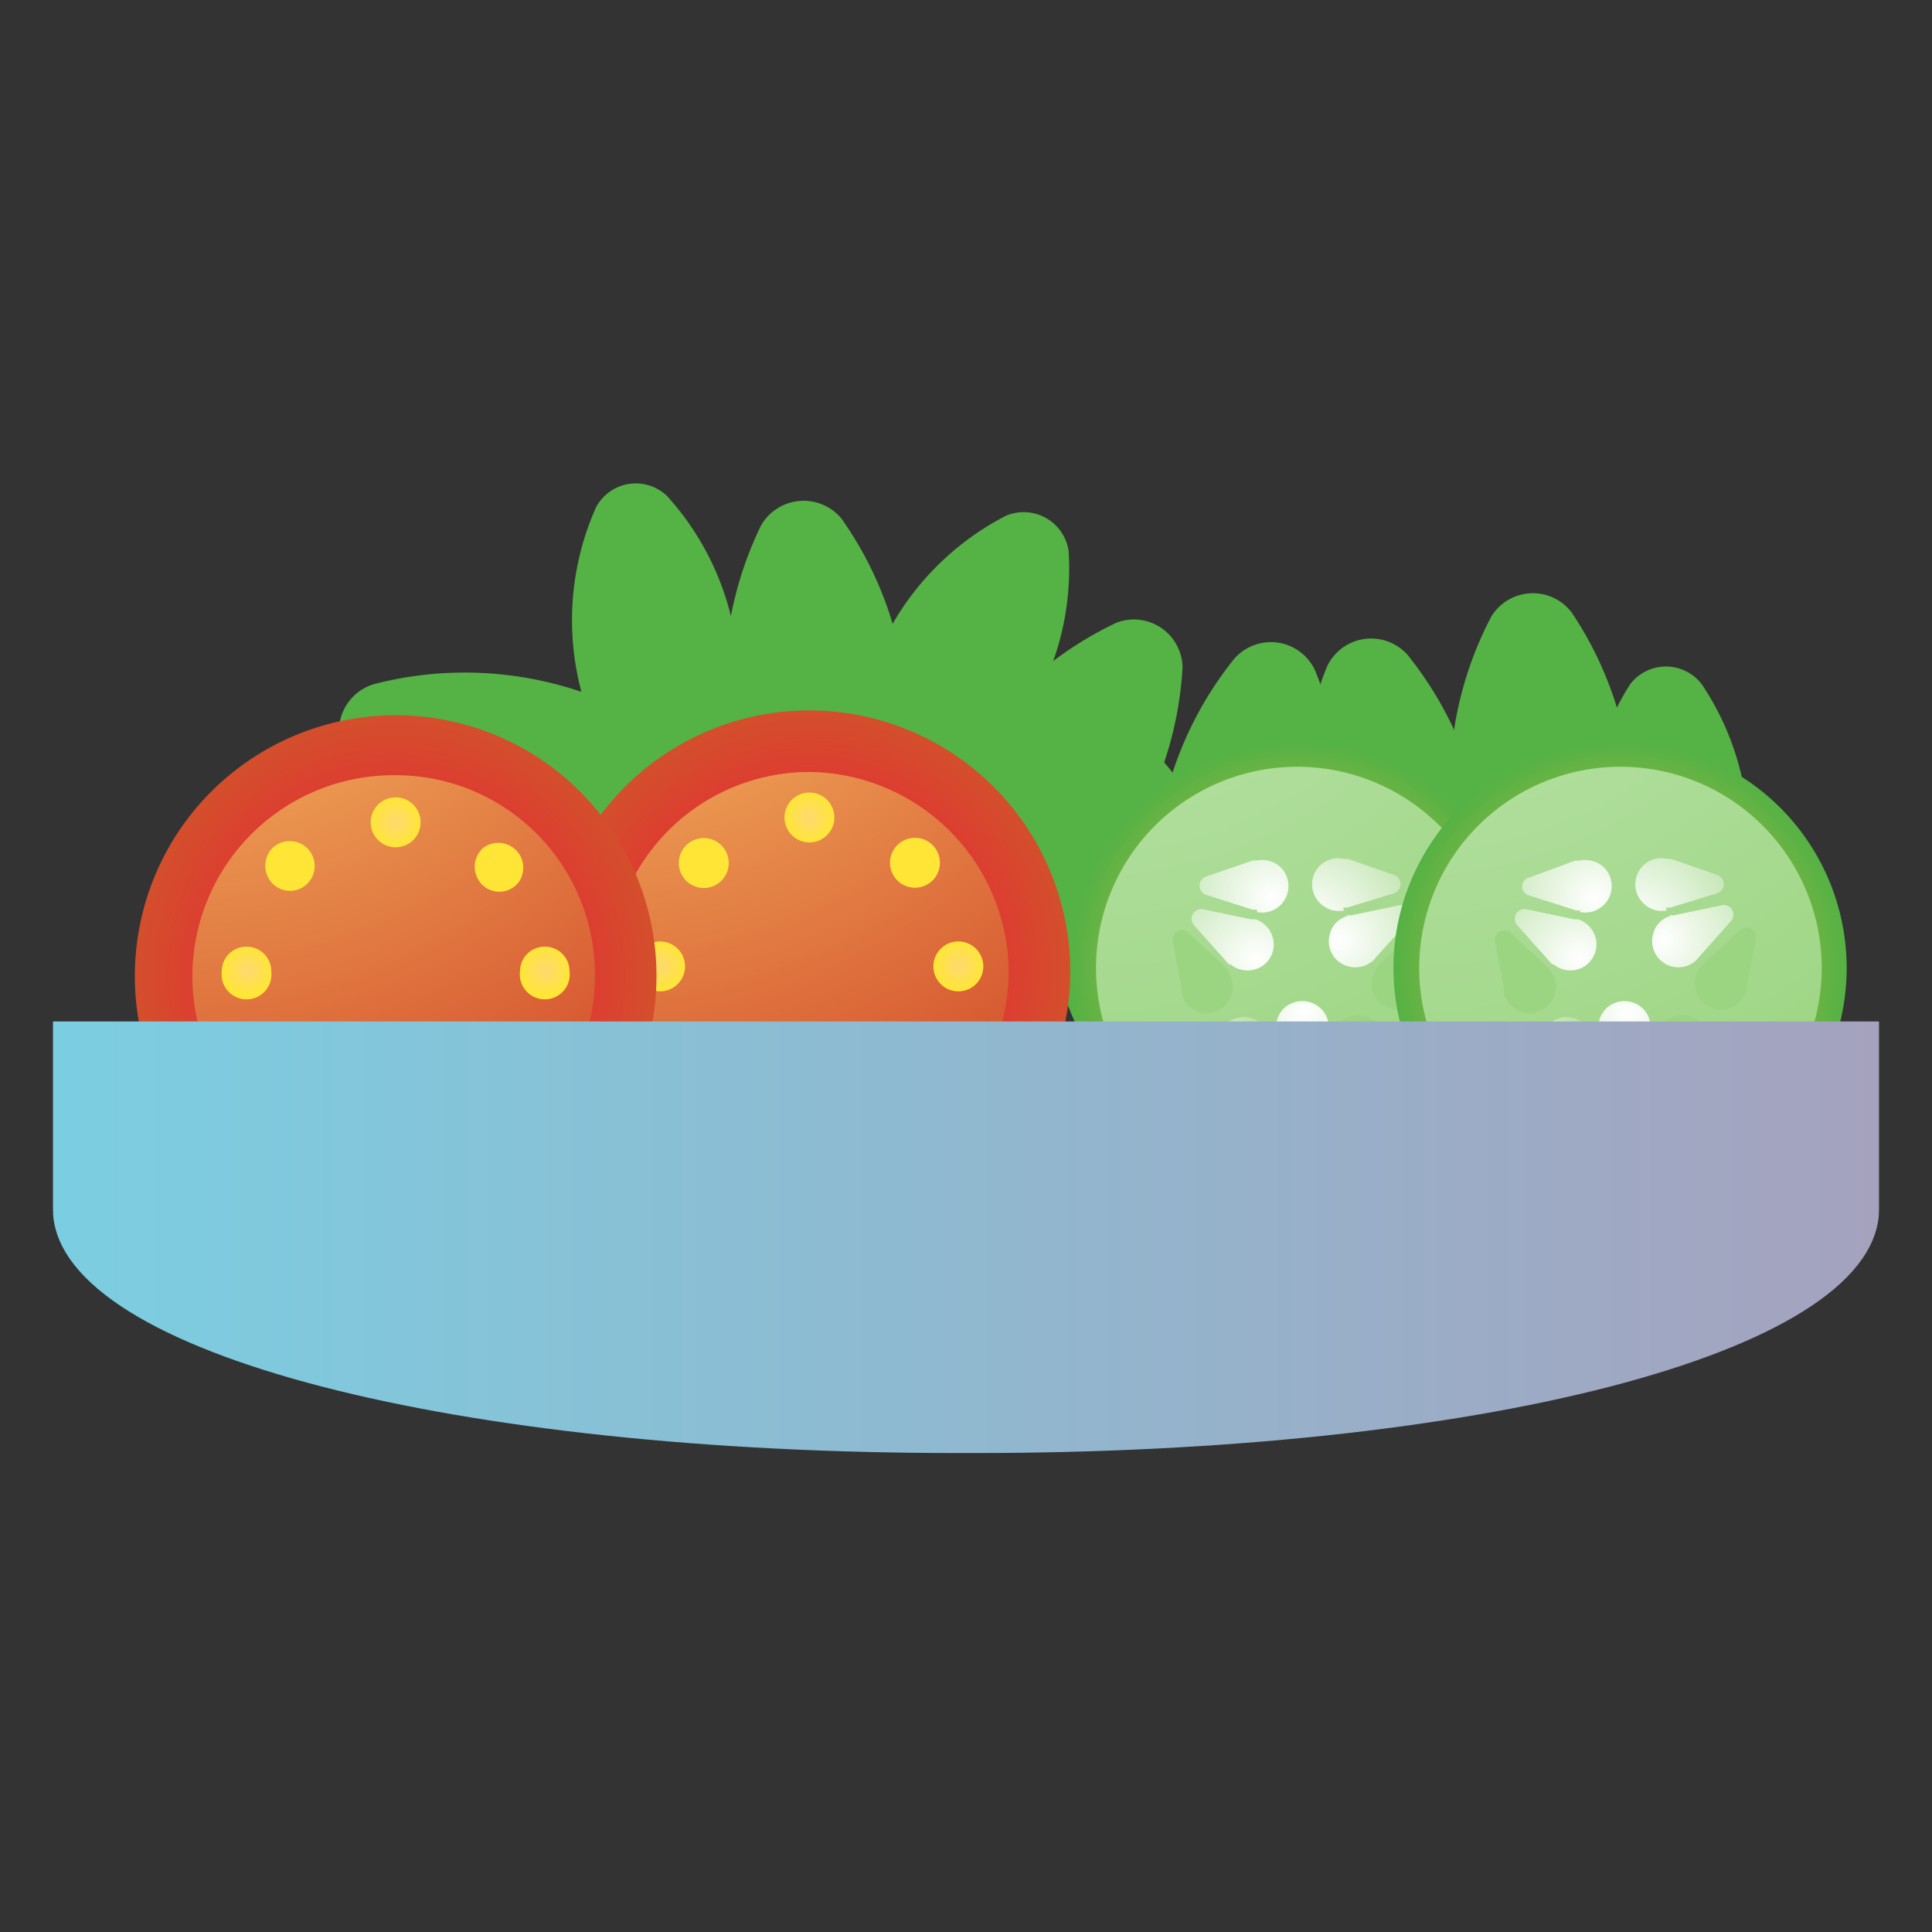
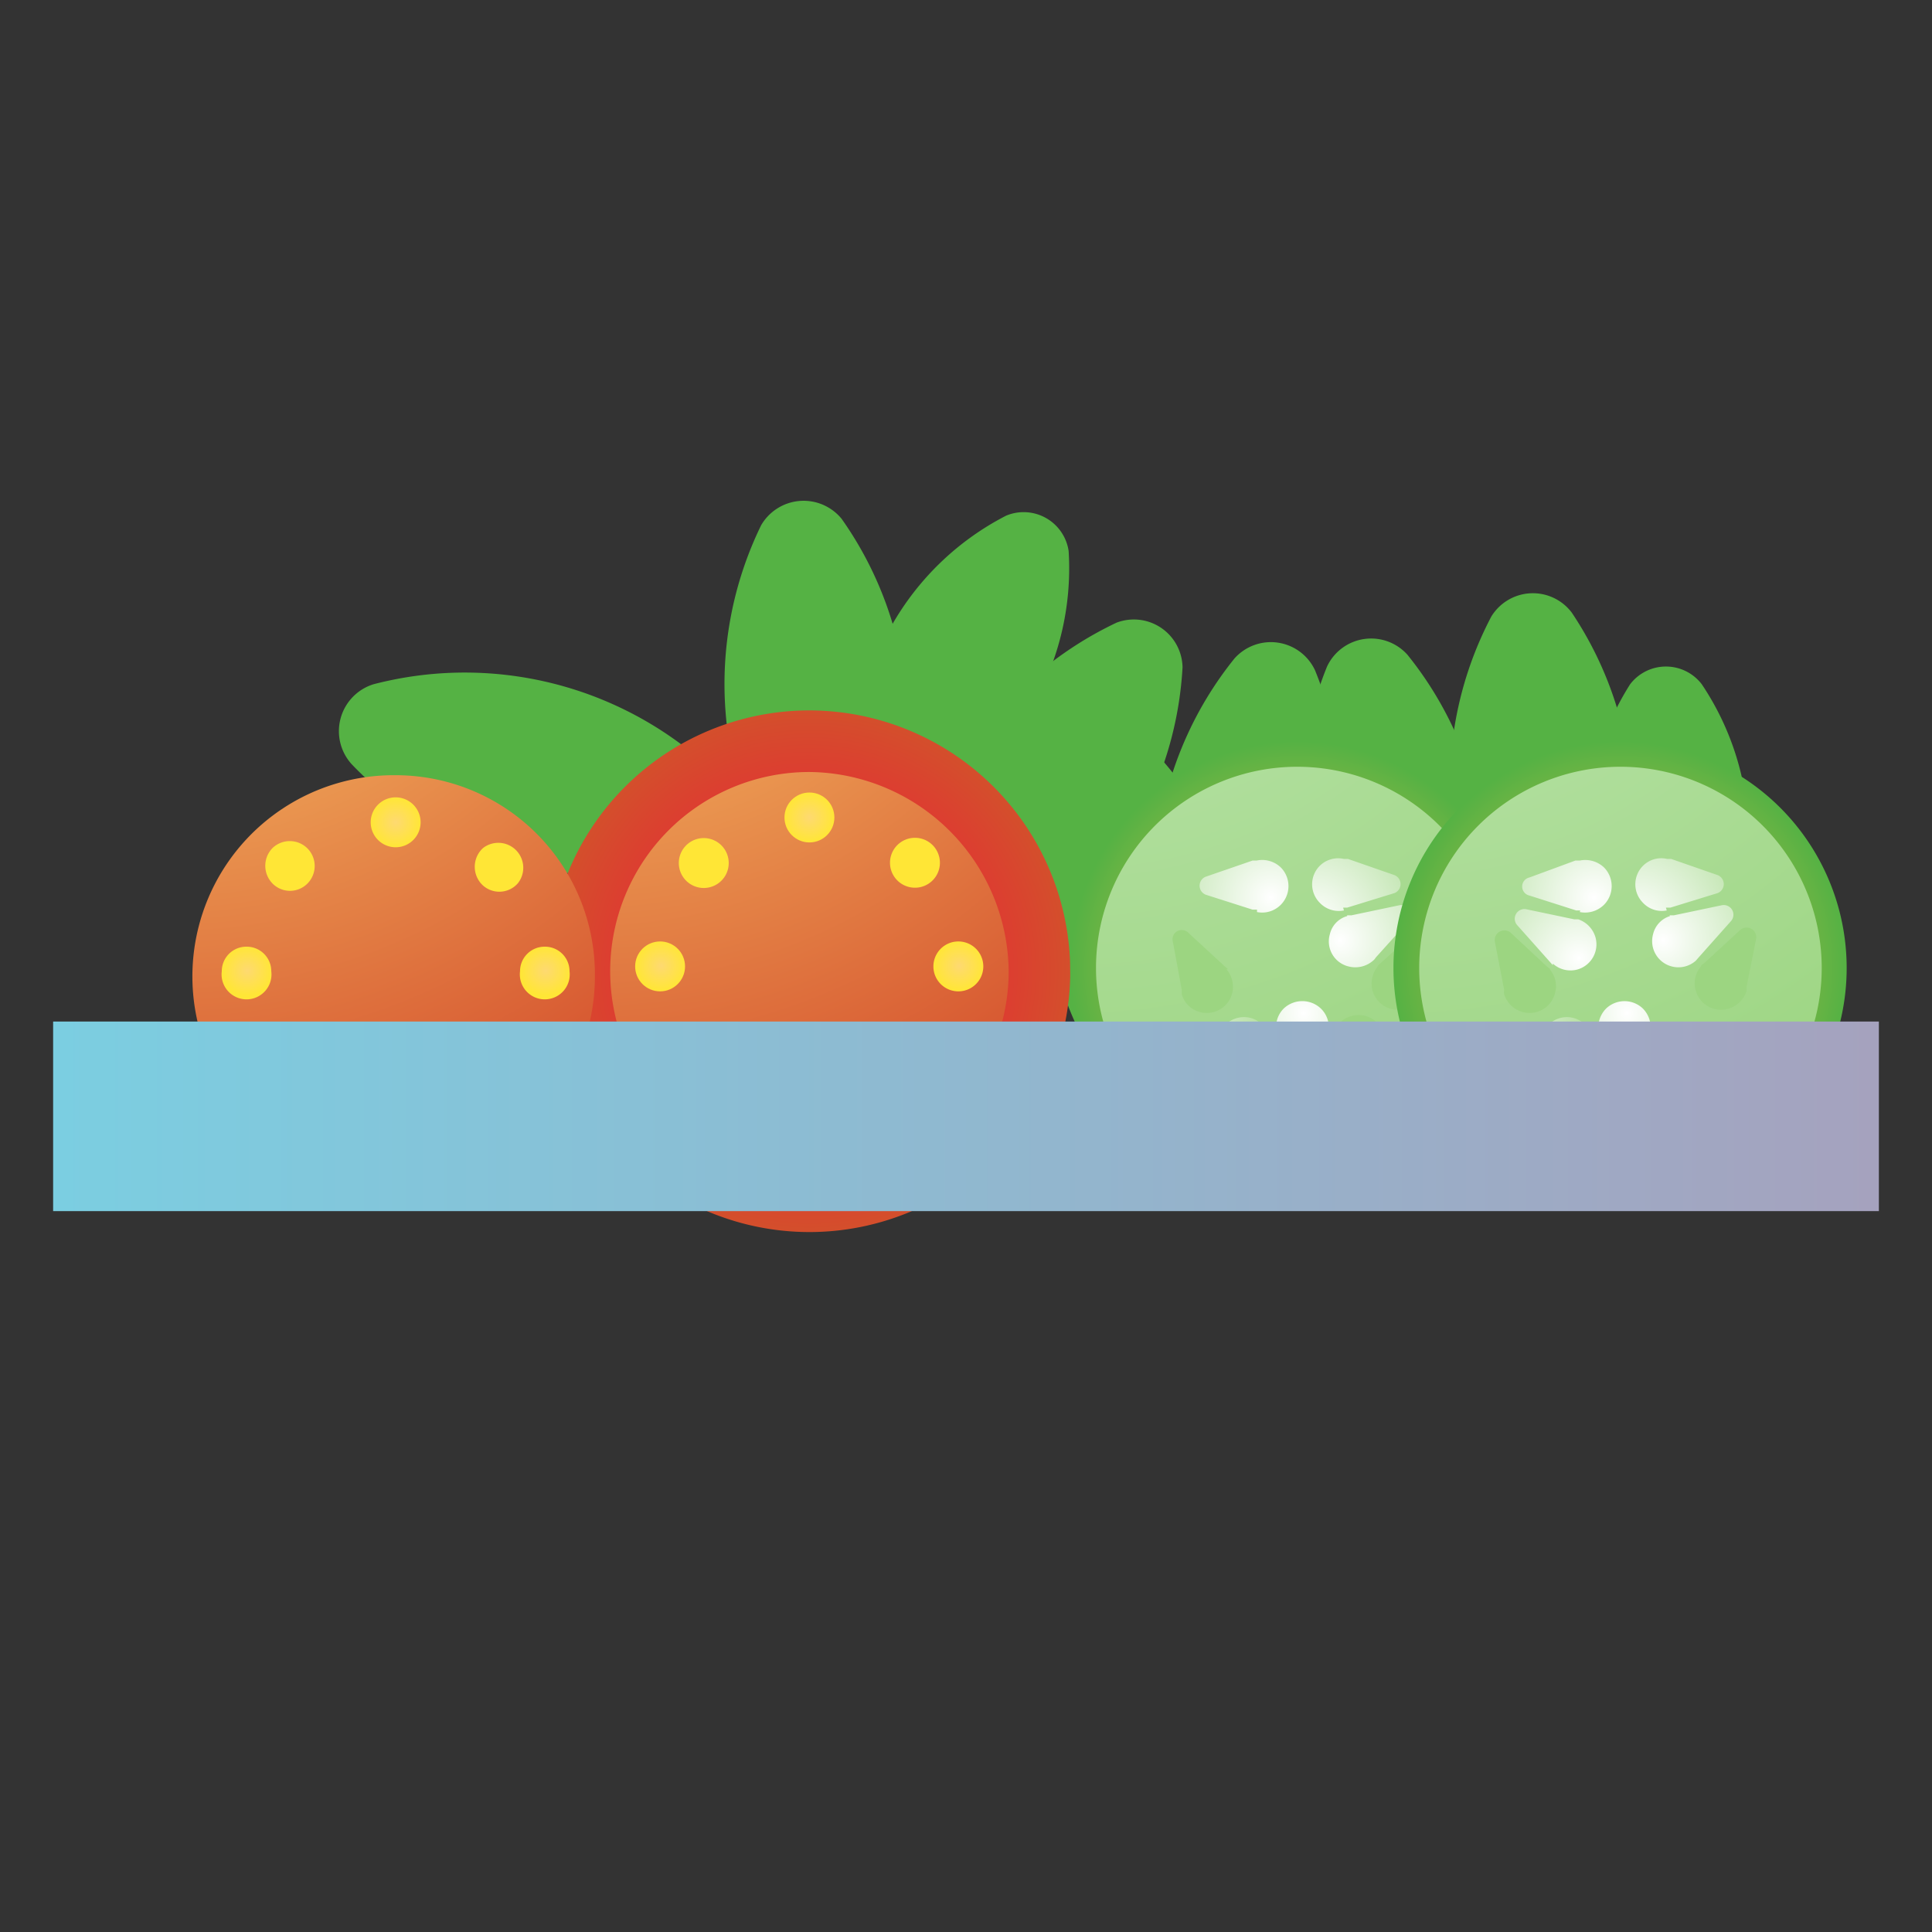
<svg xmlns="http://www.w3.org/2000/svg" xmlns:xlink="http://www.w3.org/1999/xlink" viewBox="0 0 48 48">
  <rect x="0" y="0" width="48" height="48" fill="#333333" stroke="none" />
  <defs>
    <style>.cls-1{isolation:isolate;}.cls-10,.cls-11,.cls-12,.cls-2,.cls-3,.cls-33,.cls-4,.cls-44,.cls-5,.cls-56,.cls-6,.cls-7,.cls-8,.cls-9{mix-blend-mode:multiply;}.cls-2{fill:url(#radial-gradient);}.cls-3{fill:url(#radial-gradient-2);}.cls-4{fill:url(#radial-gradient-3);}.cls-5{fill:url(#radial-gradient-4);}.cls-6{fill:url(#radial-gradient-5);}.cls-7{fill:url(#radial-gradient-6);}.cls-8{fill:url(#radial-gradient-7);}.cls-9{fill:url(#radial-gradient-8);}.cls-10{fill:url(#radial-gradient-9);}.cls-11{fill:url(#radial-gradient-10);}.cls-12{fill:url(#radial-gradient-11);}.cls-13{fill:url(#radial-gradient-12);}.cls-14{fill:url(#radial-gradient-13);}.cls-15{fill:url(#radial-gradient-14);}.cls-16{fill:url(#radial-gradient-15);}.cls-17{fill:url(#radial-gradient-16);}.cls-18{fill:url(#radial-gradient-17);}.cls-19{fill:url(#radial-gradient-18);}.cls-20{fill:url(#radial-gradient-19);}.cls-21{fill:url(#radial-gradient-20);}.cls-22{fill:url(#radial-gradient-21);}.cls-23{fill:url(#radial-gradient-22);}.cls-24{fill:url(#radial-gradient-23);}.cls-25{fill:url(#radial-gradient-24);}.cls-26{fill:url(#radial-gradient-25);}.cls-27{fill:url(#radial-gradient-26);}.cls-28{fill:url(#radial-gradient-27);}.cls-29{fill:url(#radial-gradient-28);}.cls-30{fill:url(#radial-gradient-29);}.cls-31{fill:url(#radial-gradient-30);}.cls-32{fill:url(#radial-gradient-31);}.cls-33{fill:url(#radial-gradient-32);}.cls-34{fill:url(#radial-gradient-33);}.cls-35{fill:url(#radial-gradient-34);}.cls-36{fill:url(#radial-gradient-35);}.cls-37{fill:url(#radial-gradient-36);}.cls-38{fill:url(#radial-gradient-37);}.cls-39{fill:url(#radial-gradient-38);}.cls-40{fill:url(#radial-gradient-39);}.cls-41{fill:url(#radial-gradient-40);}.cls-42{fill:url(#radial-gradient-41);}.cls-43{fill:url(#radial-gradient-42);}.cls-44{fill:url(#radial-gradient-43);}.cls-45{fill:url(#radial-gradient-44);}.cls-46{fill:url(#radial-gradient-45);}.cls-47{fill:url(#radial-gradient-46);}.cls-48{fill:url(#radial-gradient-47);}.cls-49{fill:url(#radial-gradient-48);}.cls-50{fill:url(#radial-gradient-49);}.cls-51{fill:url(#radial-gradient-50);}.cls-52{fill:url(#radial-gradient-51);}.cls-53{fill:url(#radial-gradient-52);}.cls-54{fill:url(#radial-gradient-53);}.cls-55{fill:url(#linear-gradient);}.cls-56{fill:url(#linear-gradient-2);}</style>
    <radialGradient id="radial-gradient" cx="1340.81" cy="6355.8" r="23.38" gradientTransform="matrix(-0.59, -0.63, -0.39, 0.77, 2957.68, -4220.52)" gradientUnits="userSpaceOnUse">
      <stop offset="0" stop-color="#feba40" />
      <stop offset="1" stop-color="#55b244" />
    </radialGradient>
    <radialGradient id="radial-gradient-2" cx="1507.31" cy="7188.36" r="23.38" gradientTransform="matrix(-0.45, -0.58, -0.44, 0.59, 3568.94, -3526.37)" xlink:href="#radial-gradient" />
    <radialGradient id="radial-gradient-3" cx="1184.55" cy="6578.62" r="23.38" gradientTransform="matrix(-0.53, -0.68, -0.46, 0.73, 3353.57, -4208.09)" xlink:href="#radial-gradient" />
    <radialGradient id="radial-gradient-4" cx="-5342.68" cy="910.94" r="23.38" gradientTransform="matrix(0.59, -0.63, 0.39, 0.77, 3187.25, -4220.52)" xlink:href="#radial-gradient" />
    <radialGradient id="radial-gradient-5" cx="-4826.98" cy="74.6" r="23.38" gradientTransform="matrix(0.35, -0.65, 0.53, 0.51, 1892.85, -3368.36)" xlink:href="#radial-gradient" />
    <radialGradient id="radial-gradient-6" cx="-4801.06" cy="469.7" r="23.38" gradientTransform="matrix(0.44, -0.74, 0.55, 0.67, 2164.23, -4120.55)" xlink:href="#radial-gradient" />
    <radialGradient id="radial-gradient-7" cx="429.87" cy="8114.45" r="27.32" gradientTransform="matrix(-0.33, 0.65, -0.54, -0.49, 4289.1, 4010.33)" xlink:href="#radial-gradient" />
    <radialGradient id="radial-gradient-8" cx="-6397.05" cy="1975.01" r="23.38" gradientTransform="matrix(0.67, -0.29, 0.1, 0.73, 4469.51, -3289.53)" xlink:href="#radial-gradient" />
    <radialGradient id="radial-gradient-9" cx="-5906.71" cy="2197.14" r="23.38" gradientTransform="matrix(0.81, -0.31, 0.01, 0.86, 5150.54, -3708.82)" xlink:href="#radial-gradient" />
    <radialGradient id="radial-gradient-10" cx="-6118.61" cy="1319.64" r="23.38" gradientTransform="matrix(0.61, -0.41, 0.23, 0.69, 3759.91, -3487.71)" xlink:href="#radial-gradient" />
    <radialGradient id="radial-gradient-11" cx="-581.87" cy="1232.02" r="23.38" gradientTransform="matrix(-0.54, -0.67, 0.82, -0.28, -1443.56, -386.98)" xlink:href="#radial-gradient" />
    <radialGradient id="radial-gradient-12" cx="20.11" cy="24.13" r="6.48" gradientUnits="userSpaceOnUse">
      <stop offset="0" stop-color="#f8083e" />
      <stop offset="0.99" stop-color="#d44e2c" />
    </radialGradient>
    <radialGradient id="radial-gradient-13" cx="14.62" cy="10.49" r="20.05" gradientUnits="userSpaceOnUse">
      <stop offset="0" stop-color="#fed971" />
      <stop offset="0.99" stop-color="#d44e2c" />
    </radialGradient>
    <radialGradient id="radial-gradient-14" cx="20.11" cy="20.31" r="0.62" gradientUnits="userSpaceOnUse">
      <stop offset="0" stop-color="#fed971" />
      <stop offset="1" stop-color="#ffe636" />
    </radialGradient>
    <radialGradient id="radial-gradient-15" cx="20.11" cy="27.71" r="0.62" xlink:href="#radial-gradient-14" />
    <radialGradient id="radial-gradient-16" cx="3220.96" cy="-2981.9" r="0.62" gradientTransform="translate(2998.31 3244.97) rotate(-90)" xlink:href="#radial-gradient-14" />
    <radialGradient id="radial-gradient-17" cx="3220.96" cy="-2974.49" r="0.62" gradientTransform="translate(2998.31 3244.97) rotate(-90)" xlink:href="#radial-gradient-14" />
    <radialGradient id="radial-gradient-18" cx="1003.72" cy="-2148.3" r="0.62" gradientTransform="matrix(0.71, -0.71, 0.71, 0.71, 831.54, 2248.47)" xlink:href="#radial-gradient-14" />
    <radialGradient id="radial-gradient-19" cx="1003.72" cy="-2140.89" r="0.62" gradientTransform="matrix(0.71, -0.71, 0.71, 0.71, 831.54, 2248.47)" xlink:href="#radial-gradient-14" />
    <radialGradient id="radial-gradient-20" cx="5389.67" cy="-1998.52" r="0.62" gradientTransform="matrix(-0.71, -0.71, 0.71, -0.71, 5246.77, 2413.43)" xlink:href="#radial-gradient-14" />
    <radialGradient id="radial-gradient-21" cx="5389.67" cy="-1991.11" r="0.62" gradientTransform="matrix(-0.71, -0.71, 0.71, -0.71, 5246.77, 2413.43)" xlink:href="#radial-gradient-14" />
    <radialGradient id="radial-gradient-22" cx="9.83" cy="24.26" r="6.48" xlink:href="#radial-gradient-12" />
    <radialGradient id="radial-gradient-23" cx="4.34" cy="10.61" r="20.05" xlink:href="#radial-gradient-13" />
    <radialGradient id="radial-gradient-24" cx="9.83" cy="20.43" r="0.62" xlink:href="#radial-gradient-14" />
    <radialGradient id="radial-gradient-25" cx="9.83" cy="27.84" r="0.62" xlink:href="#radial-gradient-14" />
    <radialGradient id="radial-gradient-26" cx="3220.84" cy="-2992.18" r="0.62" gradientTransform="translate(2998.31 3244.97) rotate(-90)" xlink:href="#radial-gradient-14" />
    <radialGradient id="radial-gradient-27" cx="3220.84" cy="-2984.77" r="0.62" gradientTransform="translate(2998.31 3244.97) rotate(-90)" xlink:href="#radial-gradient-14" />
    <radialGradient id="radial-gradient-28" cx="996.38" cy="-2155.49" r="0.62" gradientTransform="matrix(0.71, -0.71, 0.71, 0.71, 831.54, 2248.47)" xlink:href="#radial-gradient-14" />
    <radialGradient id="radial-gradient-29" cx="996.38" cy="-2148.08" r="0.62" gradientTransform="matrix(0.71, -0.71, 0.71, 0.71, 831.54, 2248.47)" xlink:href="#radial-gradient-14" />
    <radialGradient id="radial-gradient-30" cx="5396.87" cy="-2005.86" r="0.62" gradientTransform="matrix(-0.71, -0.71, 0.71, -0.71, 5246.77, 2413.43)" xlink:href="#radial-gradient-14" />
    <radialGradient id="radial-gradient-31" cx="5396.87" cy="-1998.45" r="0.62" gradientTransform="matrix(-0.71, -0.71, 0.71, -0.71, 5246.77, 2413.43)" xlink:href="#radial-gradient-14" />
    <radialGradient id="radial-gradient-32" cx="32.22" cy="24.05" r="5.63" gradientTransform="matrix(1, 0, 0, 1, 0, 0)" xlink:href="#radial-gradient" />
    <radialGradient id="radial-gradient-33" cx="26.67" cy="10.26" r="20.26" gradientUnits="userSpaceOnUse">
      <stop offset="0" stop-color="#c0e6b3" />
      <stop offset="1" stop-color="#9cd581" />
    </radialGradient>
    <radialGradient id="radial-gradient-34" cx="625.16" cy="-1543.29" r="6.46" gradientTransform="matrix(0.86, -0.51, 0.51, 0.86, 277.8, 1672.29)" gradientUnits="userSpaceOnUse">
      <stop offset="0" stop-color="#fff" />
      <stop offset="0.66" stop-color="#9cd581" />
    </radialGradient>
    <radialGradient id="radial-gradient-35" cx="44.79" cy="8.57" r="6.46" gradientTransform="translate(-12.4 16.6)" xlink:href="#radial-gradient-34" />
    <radialGradient id="radial-gradient-36" cx="5924.48" cy="1663.42" r="6.46" gradientTransform="matrix(-0.86, -0.52, -0.52, 0.86, 5964.54, 1666.72)" xlink:href="#radial-gradient-34" />
    <radialGradient id="radial-gradient-37" cx="6083.14" cy="-1013.12" r="6.46" gradientTransform="matrix(-0.87, -0.49, 0.49, -0.87, 5831.18, 2130.19)" xlink:href="#radial-gradient-34" />
    <radialGradient id="radial-gradient-38" cx="5014.09" cy="-2311.37" r="6.46" gradientTransform="translate(4542.02 3210.02) rotate(-120)" xlink:href="#radial-gradient-34" />
    <radialGradient id="radial-gradient-39" cx="2872.09" cy="-2892.74" r="6.46" gradientTransform="matrix(-0.02, 1, 1, 0.02, 2982.81, -2791.34)" xlink:href="#radial-gradient-34" />
    <radialGradient id="radial-gradient-40" cx="2896.35" cy="3448.06" r="6.46" gradientTransform="translate(3450.17 -2908.81) rotate(89.42)" xlink:href="#radial-gradient-34" />
    <radialGradient id="radial-gradient-41" cx="4538.77" cy="3151.15" r="6.46" gradientTransform="translate(5029.54 -2331.32) rotate(120)" xlink:href="#radial-gradient-34" />
    <radialGradient id="radial-gradient-42" cx="453.22" cy="2028.16" r="6.46" gradientTransform="matrix(0.88, -0.48, -0.48, -0.88, 611.82, 2019.93)" xlink:href="#radial-gradient-34" />
    <radialGradient id="radial-gradient-43" cx="40.25" cy="24.05" r="5.63" gradientTransform="matrix(1, 0, 0, 1, 0, 0)" xlink:href="#radial-gradient" />
    <radialGradient id="radial-gradient-44" cx="34.7" cy="10.26" r="20.26" xlink:href="#radial-gradient-33" />
    <radialGradient id="radial-gradient-45" cx="632.07" cy="-1539.2" r="6.46" xlink:href="#radial-gradient-34" />
    <radialGradient id="radial-gradient-46" cx="52.82" cy="8.57" r="6.46" gradientTransform="translate(-12.4 16.6)" xlink:href="#radial-gradient-34" />
    <radialGradient id="radial-gradient-47" cx="5917.62" cy="1659.27" r="6.46" gradientTransform="matrix(-0.86, -0.52, -0.52, 0.86, 5964.54, 1666.72)" xlink:href="#radial-gradient-34" />
    <radialGradient id="radial-gradient-48" cx="6076.15" cy="-1009.18" r="6.46" gradientTransform="matrix(-0.87, -0.49, 0.49, -0.87, 5831.18, 2130.19)" xlink:href="#radial-gradient-34" />
    <radialGradient id="radial-gradient-49" cx="5010.08" cy="-2304.42" r="6.46" gradientTransform="translate(4542.02 3210.02) rotate(-120)" xlink:href="#radial-gradient-34" />
    <radialGradient id="radial-gradient-50" cx="2871.93" cy="-2884.72" r="6.46" gradientTransform="matrix(-0.02, 1, 1, 0.02, 2982.81, -2791.34)" xlink:href="#radial-gradient-34" />
    <radialGradient id="radial-gradient-51" cx="2896.43" cy="3440.04" r="6.46" gradientTransform="translate(3450.17 -2908.81) rotate(89.42)" xlink:href="#radial-gradient-34" />
    <radialGradient id="radial-gradient-52" cx="4534.76" cy="3144.2" r="6.46" gradientTransform="translate(5029.54 -2331.32) rotate(120)" xlink:href="#radial-gradient-34" />
    <radialGradient id="radial-gradient-53" cx="460.25" cy="2024.29" r="6.46" gradientTransform="matrix(0.88, -0.48, -0.48, -0.88, 611.82, 2019.93)" xlink:href="#radial-gradient-34" />
    <linearGradient id="linear-gradient" x1="1.32" y1="30.74" x2="46.68" y2="30.74" gradientUnits="userSpaceOnUse">
      <stop offset="0" stop-color="#7bcee1" />
      <stop offset="1" stop-color="#a5a2be" />
    </linearGradient>
    <linearGradient id="linear-gradient-2" x1="1.32" y1="27.74" x2="46.68" y2="27.74" xlink:href="#linear-gradient" />
  </defs>
  <g class="cls-1">
    <g id="Layer_1" data-name="Layer 1">
      <path class="cls-2" d="M34.28,25.56h0a1.48,1.48,0,0,0,2-.29h0a8.94,8.94,0,0,0-1.31-9h0a1.21,1.21,0,0,0-2,.29h0A9,9,0,0,0,34.28,25.56Z" />
      <path class="cls-3" d="M40.59,24.51h0a1.39,1.39,0,0,0,1.78,0h0A6.86,6.86,0,0,0,42.28,17h0a1.12,1.12,0,0,0-1.78,0v0A6.88,6.88,0,0,0,40.59,24.51Z" />
      <path class="cls-4" d="M37.54,24.46h0a1.45,1.45,0,0,0,2-.11h0a8.94,8.94,0,0,0-.49-9.13h0a1.21,1.21,0,0,0-2,.1v0A8.94,8.94,0,0,0,37.54,24.46Z" />
      <path class="cls-5" d="M31.36,25.65h0a1.48,1.48,0,0,1-2-.29h0a8.94,8.94,0,0,1,1.31-9h0a1.21,1.21,0,0,1,2,.29h0A8.94,8.94,0,0,1,31.36,25.65Z" />
-       <path class="cls-6" d="M17.76,19.76h0a1.38,1.38,0,0,1-1.76.28h0a6.89,6.89,0,0,1-1.19-7.44h0a1.12,1.12,0,0,1,1.76-.28h0A6.89,6.89,0,0,1,17.76,19.76Z" />
      <path class="cls-7" d="M21.63,22h0a1.48,1.48,0,0,1-2,.16h0a9,9,0,0,1-.72-9.11v0a1.22,1.22,0,0,1,2-.16v0A8.94,8.94,0,0,1,21.63,22Z" />
      <path class="cls-8" d="M26.63,19h0a1.6,1.6,0,0,1,2-.38h0a8,8,0,0,1,1.61,8.66h0a1.3,1.3,0,0,1-2,.38h0A8,8,0,0,1,26.63,19Z" />
      <path class="cls-9" d="M22.82,20.25h0a1.37,1.37,0,0,1-1.55-.87h0A6.89,6.89,0,0,1,25,12.81h0a1.13,1.13,0,0,1,1.55.88h0A6.89,6.89,0,0,1,22.82,20.25Z" />
      <path class="cls-10" d="M24.26,24.17h0a1.48,1.48,0,0,1-1.65-1.12h0a9,9,0,0,1,5.13-7.58h0a1.21,1.21,0,0,1,1.64,1.11v0A8.94,8.94,0,0,1,24.26,24.17Z" />
      <path class="cls-11" d="M30.51,29.91h0a1.4,1.4,0,0,1-1.69-.57h0a6.88,6.88,0,0,1,2.41-7.14h0a1.13,1.13,0,0,1,1.69.57h0A6.88,6.88,0,0,1,30.51,29.91Z" />
      <path class="cls-12" d="M18.1,19.54h0a1.47,1.47,0,0,1-.54,1.92h0A9,9,0,0,1,8.75,19h0A1.22,1.22,0,0,1,9.28,17h0A9,9,0,0,1,18.1,19.54Z" />
      <path class="cls-13" d="M26.59,24.13a6.48,6.48,0,1,1-6.48-6.48A6.49,6.49,0,0,1,26.59,24.13Z" />
      <path class="cls-14" d="M25.06,24.13a4.95,4.95,0,1,1-4.95-4.95A5,5,0,0,1,25.06,24.13Z" />
      <circle class="cls-15" cx="20.11" cy="20.31" r="0.62" />
      <circle class="cls-16" cx="20.11" cy="27.71" r="0.62" />
      <circle class="cls-17" cx="16.4" cy="24.01" r="0.62" />
      <path class="cls-18" d="M23.81,23.39a.62.62,0,0,1,0,1.24.62.62,0,0,1,0-1.24Z" />
      <path class="cls-19" d="M17.92,21a.62.62,0,1,1-.87,0A.62.62,0,0,1,17.92,21Z" />
      <path class="cls-20" d="M23.17,26.19a.62.62,0,1,1-.87,0A.62.62,0,0,1,23.17,26.19Z" />
      <path class="cls-21" d="M17.06,26.2a.62.62,0,1,1,0,.87A.62.62,0,0,1,17.06,26.2Z" />
      <path class="cls-22" d="M22.29,21a.62.62,0,1,1,0,.87A.62.62,0,0,1,22.29,21Z" />
-       <path class="cls-23" d="M16.31,24.26a6.48,6.48,0,1,1-6.48-6.49A6.48,6.48,0,0,1,16.31,24.26Z" />
      <path class="cls-24" d="M14.78,24.26a5,5,0,1,1-4.95-5A4.95,4.95,0,0,1,14.78,24.26Z" />
      <path class="cls-25" d="M10.45,20.43a.62.62,0,1,1-.62-.62A.62.62,0,0,1,10.45,20.43Z" />
      <circle class="cls-26" cx="9.83" cy="27.84" r="0.62" />
      <path class="cls-27" d="M6.13,23.52a.61.61,0,0,1,.61.61.62.62,0,1,1-1.23,0A.61.61,0,0,1,6.13,23.52Z" />
      <path class="cls-28" d="M13.53,23.52a.61.61,0,0,1,.62.61.62.62,0,1,1-1.23,0A.61.61,0,0,1,13.53,23.52Z" />
      <path class="cls-29" d="M7.64,21.08a.62.62,0,0,1,0,.87.61.61,0,0,1-.87,0,.63.63,0,0,1,0-.88A.62.62,0,0,1,7.64,21.08Z" />
      <path class="cls-30" d="M12.89,26.31a.62.62,0,1,1-.87,0A.62.62,0,0,1,12.89,26.31Z" />
      <path class="cls-31" d="M6.78,26.32a.62.62,0,0,1,.87,0,.61.61,0,0,1,0,.87.62.62,0,0,1-.88,0A.63.63,0,0,1,6.78,26.32Z" />
      <path class="cls-32" d="M12,21.07a.62.62,0,0,1,.87.87A.61.61,0,0,1,12,22,.63.63,0,0,1,12,21.07Z" />
      <path class="cls-33" d="M37.85,24.05a5.63,5.63,0,1,1-5.62-5.63A5.63,5.63,0,0,1,37.85,24.05Z" />
      <path class="cls-34" d="M37.23,24.05a5,5,0,1,1-5-5A5,5,0,0,1,37.23,24.05Z" />
      <path class="cls-35" d="M31.52,25.72h0a.65.65,0,0,0-.45-.43h0a.66.66,0,0,0-.8.47h0a.66.66,0,0,0,.15.61h0a.27.27,0,0,0,.08.07l.91.81a.25.25,0,0,0,.4-.23l-.27-1.19a.36.36,0,0,0,0-.11Z" />
      <path class="cls-36" d="M33,25.66h0a.65.65,0,0,0-.18-.6h0a.67.67,0,0,0-.93,0h0a.65.65,0,0,0-.17.6h0v0a.49.49,0,0,0,0,.11l.38,1.15a.24.24,0,0,0,.45,0l.38-1.15a.49.49,0,0,0,0-.11Z" />
      <path class="cls-37" d="M33.13,25.66h0a.65.65,0,0,1,.46-.42h0a.64.64,0,0,1,.79.47v0a.68.68,0,0,1-.16.6h0l0,0-.08.07-.92.79a.24.24,0,0,1-.39-.24l.27-1.18,0-.11Z" />
      <path class="cls-38" d="M34.24,24h0a.67.67,0,0,0-.14.61h0a.65.65,0,0,0,.81.45h0a.65.65,0,0,0,.45-.43h0v0a.36.36,0,0,1,0-.1l.23-1.2a.23.23,0,0,0-.39-.22l-.9.82-.09.08Z" />
-       <path class="cls-39" d="M33.47,22.76h0a.61.61,0,0,0-.43.45h0a.64.64,0,0,0,.46.8h0a.67.67,0,0,0,.61-.14h0v0a.27.27,0,0,0,.07-.08l.82-.91a.24.24,0,0,0-.23-.39l-1.19.25-.11,0Z" />
+       <path class="cls-39" d="M33.47,22.76h0a.61.61,0,0,0-.43.45h0a.64.64,0,0,0,.46.8h0a.67.67,0,0,0,.61-.14h0v0a.27.27,0,0,0,.07-.08l.82-.91a.24.24,0,0,0-.23-.39l-1.19.25-.11,0" />
      <path class="cls-40" d="M33.39,22.62h0a.65.65,0,0,1-.6-.19h0a.65.65,0,0,1,0-.92h0a.65.65,0,0,1,.6-.17h0l.1,0,1.15.4a.24.24,0,0,1,0,.45l-1.17.36-.1,0Z" />
      <path class="cls-41" d="M31.23,22.66h0a.65.65,0,0,0,.59-.18h0a.66.66,0,0,0,0-.93h0a.67.67,0,0,0-.6-.17h0l-.1,0-1.16.4a.24.24,0,0,0,0,.45l1.16.37.11,0Z" />
-       <path class="cls-42" d="M30.55,23.94h0a.66.66,0,0,0,.61.15h0a.64.64,0,0,0,.46-.8h0a.65.65,0,0,0-.43-.45h0l-.11,0-1.19-.25a.24.24,0,0,0-.23.39l.81.91.08.09Z" />
      <path class="cls-43" d="M30.47,24.08h0a.67.67,0,0,1,.14.61h0a.65.65,0,0,1-.81.45h0a.63.63,0,0,1-.44-.44h0v0s0-.07,0-.11l-.22-1.19a.23.23,0,0,1,.39-.22l.9.83.08.07Z" />
      <path class="cls-44" d="M45.88,24.05a5.63,5.63,0,1,1-5.63-5.63A5.63,5.63,0,0,1,45.88,24.05Z" />
      <path class="cls-45" d="M45.26,24.05a5,5,0,1,1-5-5A5,5,0,0,1,45.26,24.05Z" />
      <path class="cls-46" d="M39.55,25.72h0a.66.66,0,0,0-.46-.43h0a.65.65,0,0,0-.79.47h0a.69.69,0,0,0,.15.61h0l.08.07.92.81a.24.24,0,0,0,.39-.23l-.26-1.19s0-.08,0-.11Z" />
      <path class="cls-47" d="M41,25.66h0a.68.68,0,0,0-.18-.6h0a.66.66,0,0,0-.92,0h0a.68.68,0,0,0-.18.6h0v0l0,.11.38,1.15a.24.24,0,0,0,.46,0L41,25.79l0-.11Z" />
-       <path class="cls-48" d="M41.16,25.66h0a.65.65,0,0,1,.46-.42h0a.64.64,0,0,1,.79.47v0a.65.65,0,0,1-.15.6h0l0,0-.08.07-.93.79a.24.24,0,0,1-.39-.24l.28-1.18a.36.36,0,0,1,0-.11Z" />
      <path class="cls-49" d="M42.27,24h0a.64.64,0,0,0-.14.61h0a.65.65,0,0,0,.81.45h0a.67.67,0,0,0,.45-.43h0v0a.36.36,0,0,0,0-.1l.24-1.2a.24.24,0,0,0-.4-.22l-.89.82a.34.34,0,0,0-.09.08Z" />
      <path class="cls-50" d="M41.49,22.76h0a.62.62,0,0,0-.42.45h0a.65.65,0,0,0,.46.8h0a.65.65,0,0,0,.6-.14h0l0,0,.07-.08.81-.91a.24.24,0,0,0-.23-.39l-1.19.25-.11,0Z" />
      <path class="cls-51" d="M41.41,22.62h0a.64.64,0,0,1-.59-.19h0a.65.65,0,0,1,0-.92h0a.64.64,0,0,1,.6-.17h0l.1,0,1.15.4a.24.24,0,0,1,0,.45l-1.17.36-.11,0Z" />
      <path class="cls-52" d="M39.25,22.66h0a.67.67,0,0,0,.6-.18h0a.66.66,0,0,0,0-.93h0a.68.68,0,0,0-.6-.17h0l-.11,0L38,21.8a.23.23,0,0,0,0,.45l1.16.37.1,0Z" />
      <path class="cls-53" d="M38.58,23.94h0a.65.65,0,0,0,.6.15h0a.65.65,0,0,0,.46-.8h0a.67.67,0,0,0-.43-.45h0l-.1,0-1.19-.25a.24.24,0,0,0-.23.39l.81.91.08.09Z" />
      <path class="cls-54" d="M38.5,24.08h0a.64.64,0,0,1,.13.61h0a.65.65,0,0,1-.81.45h0a.66.66,0,0,1-.45-.44h0v0a.36.36,0,0,1,0-.11l-.23-1.19a.24.24,0,0,1,.4-.22l.89.83.09.07Z" />
-       <path class="cls-55" d="M24.23,36.1h-.46c-12.4,0-22.18-2.43-22.45-5.92v-4.8H46.68v4.8C46.41,33.67,36.63,36.1,24.23,36.1Z" />
      <rect class="cls-56" x="1.32" y="25.38" width="45.36" height="4.71" />
    </g>
  </g>
</svg>